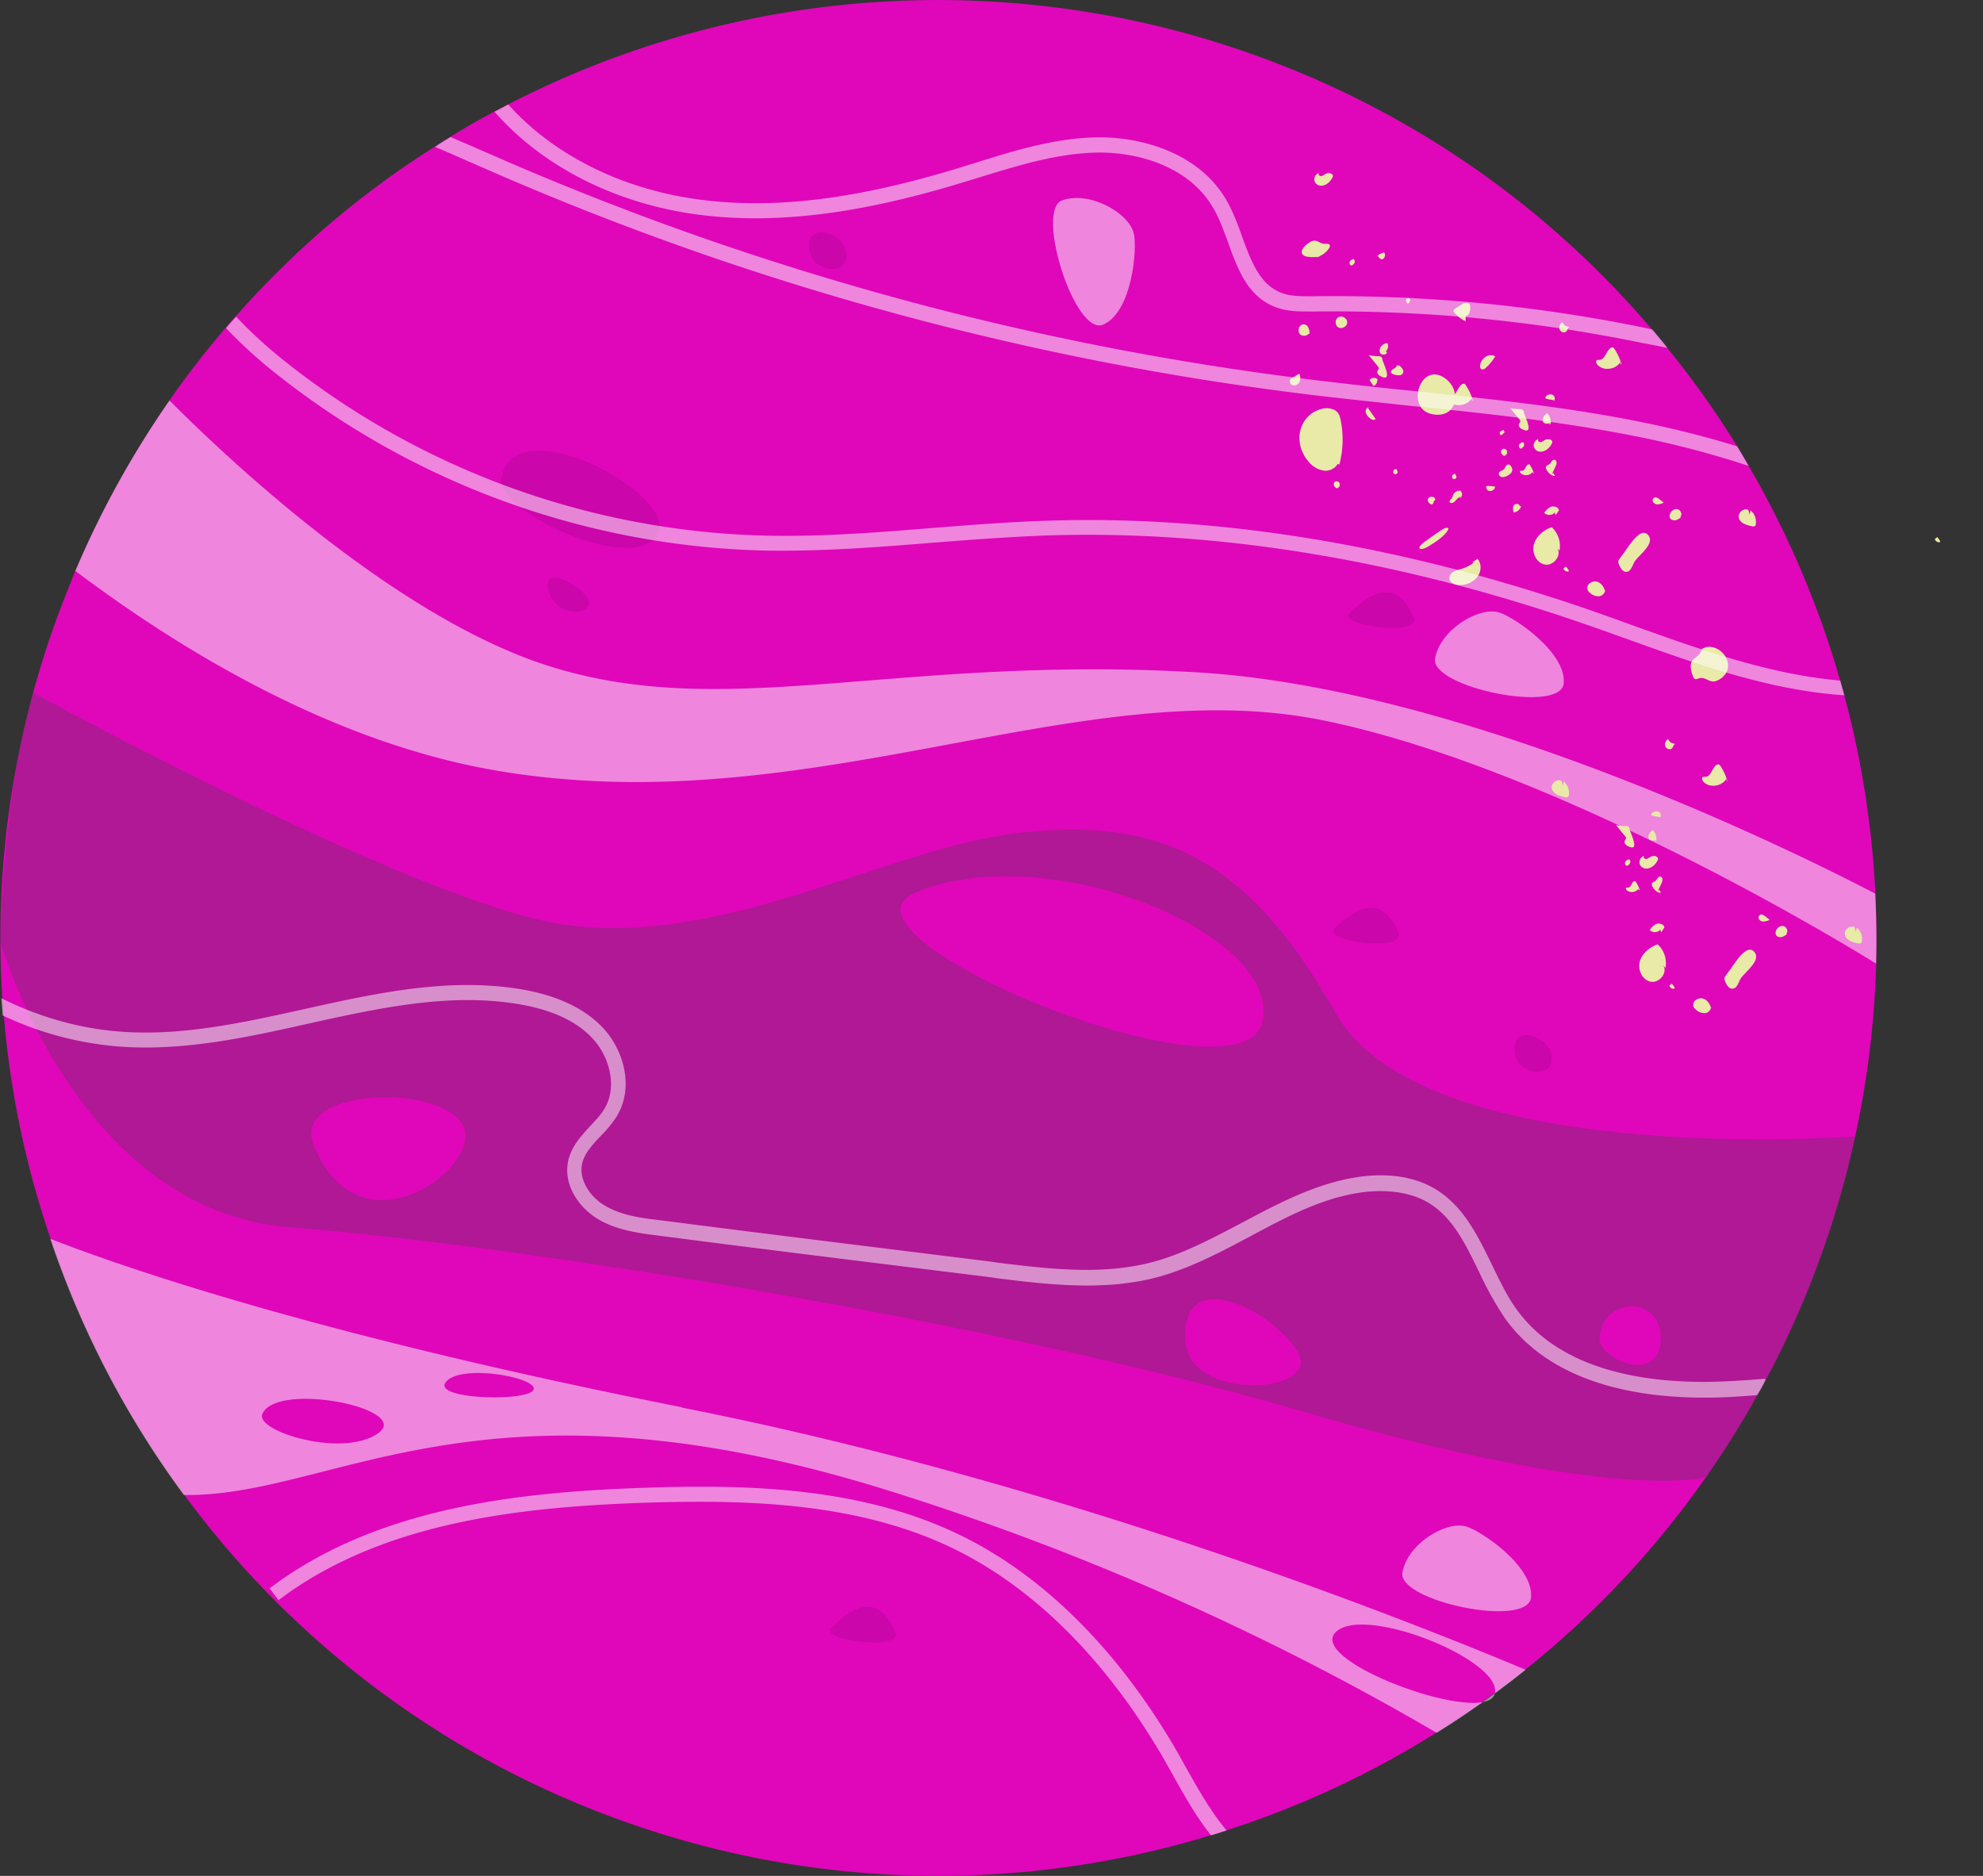
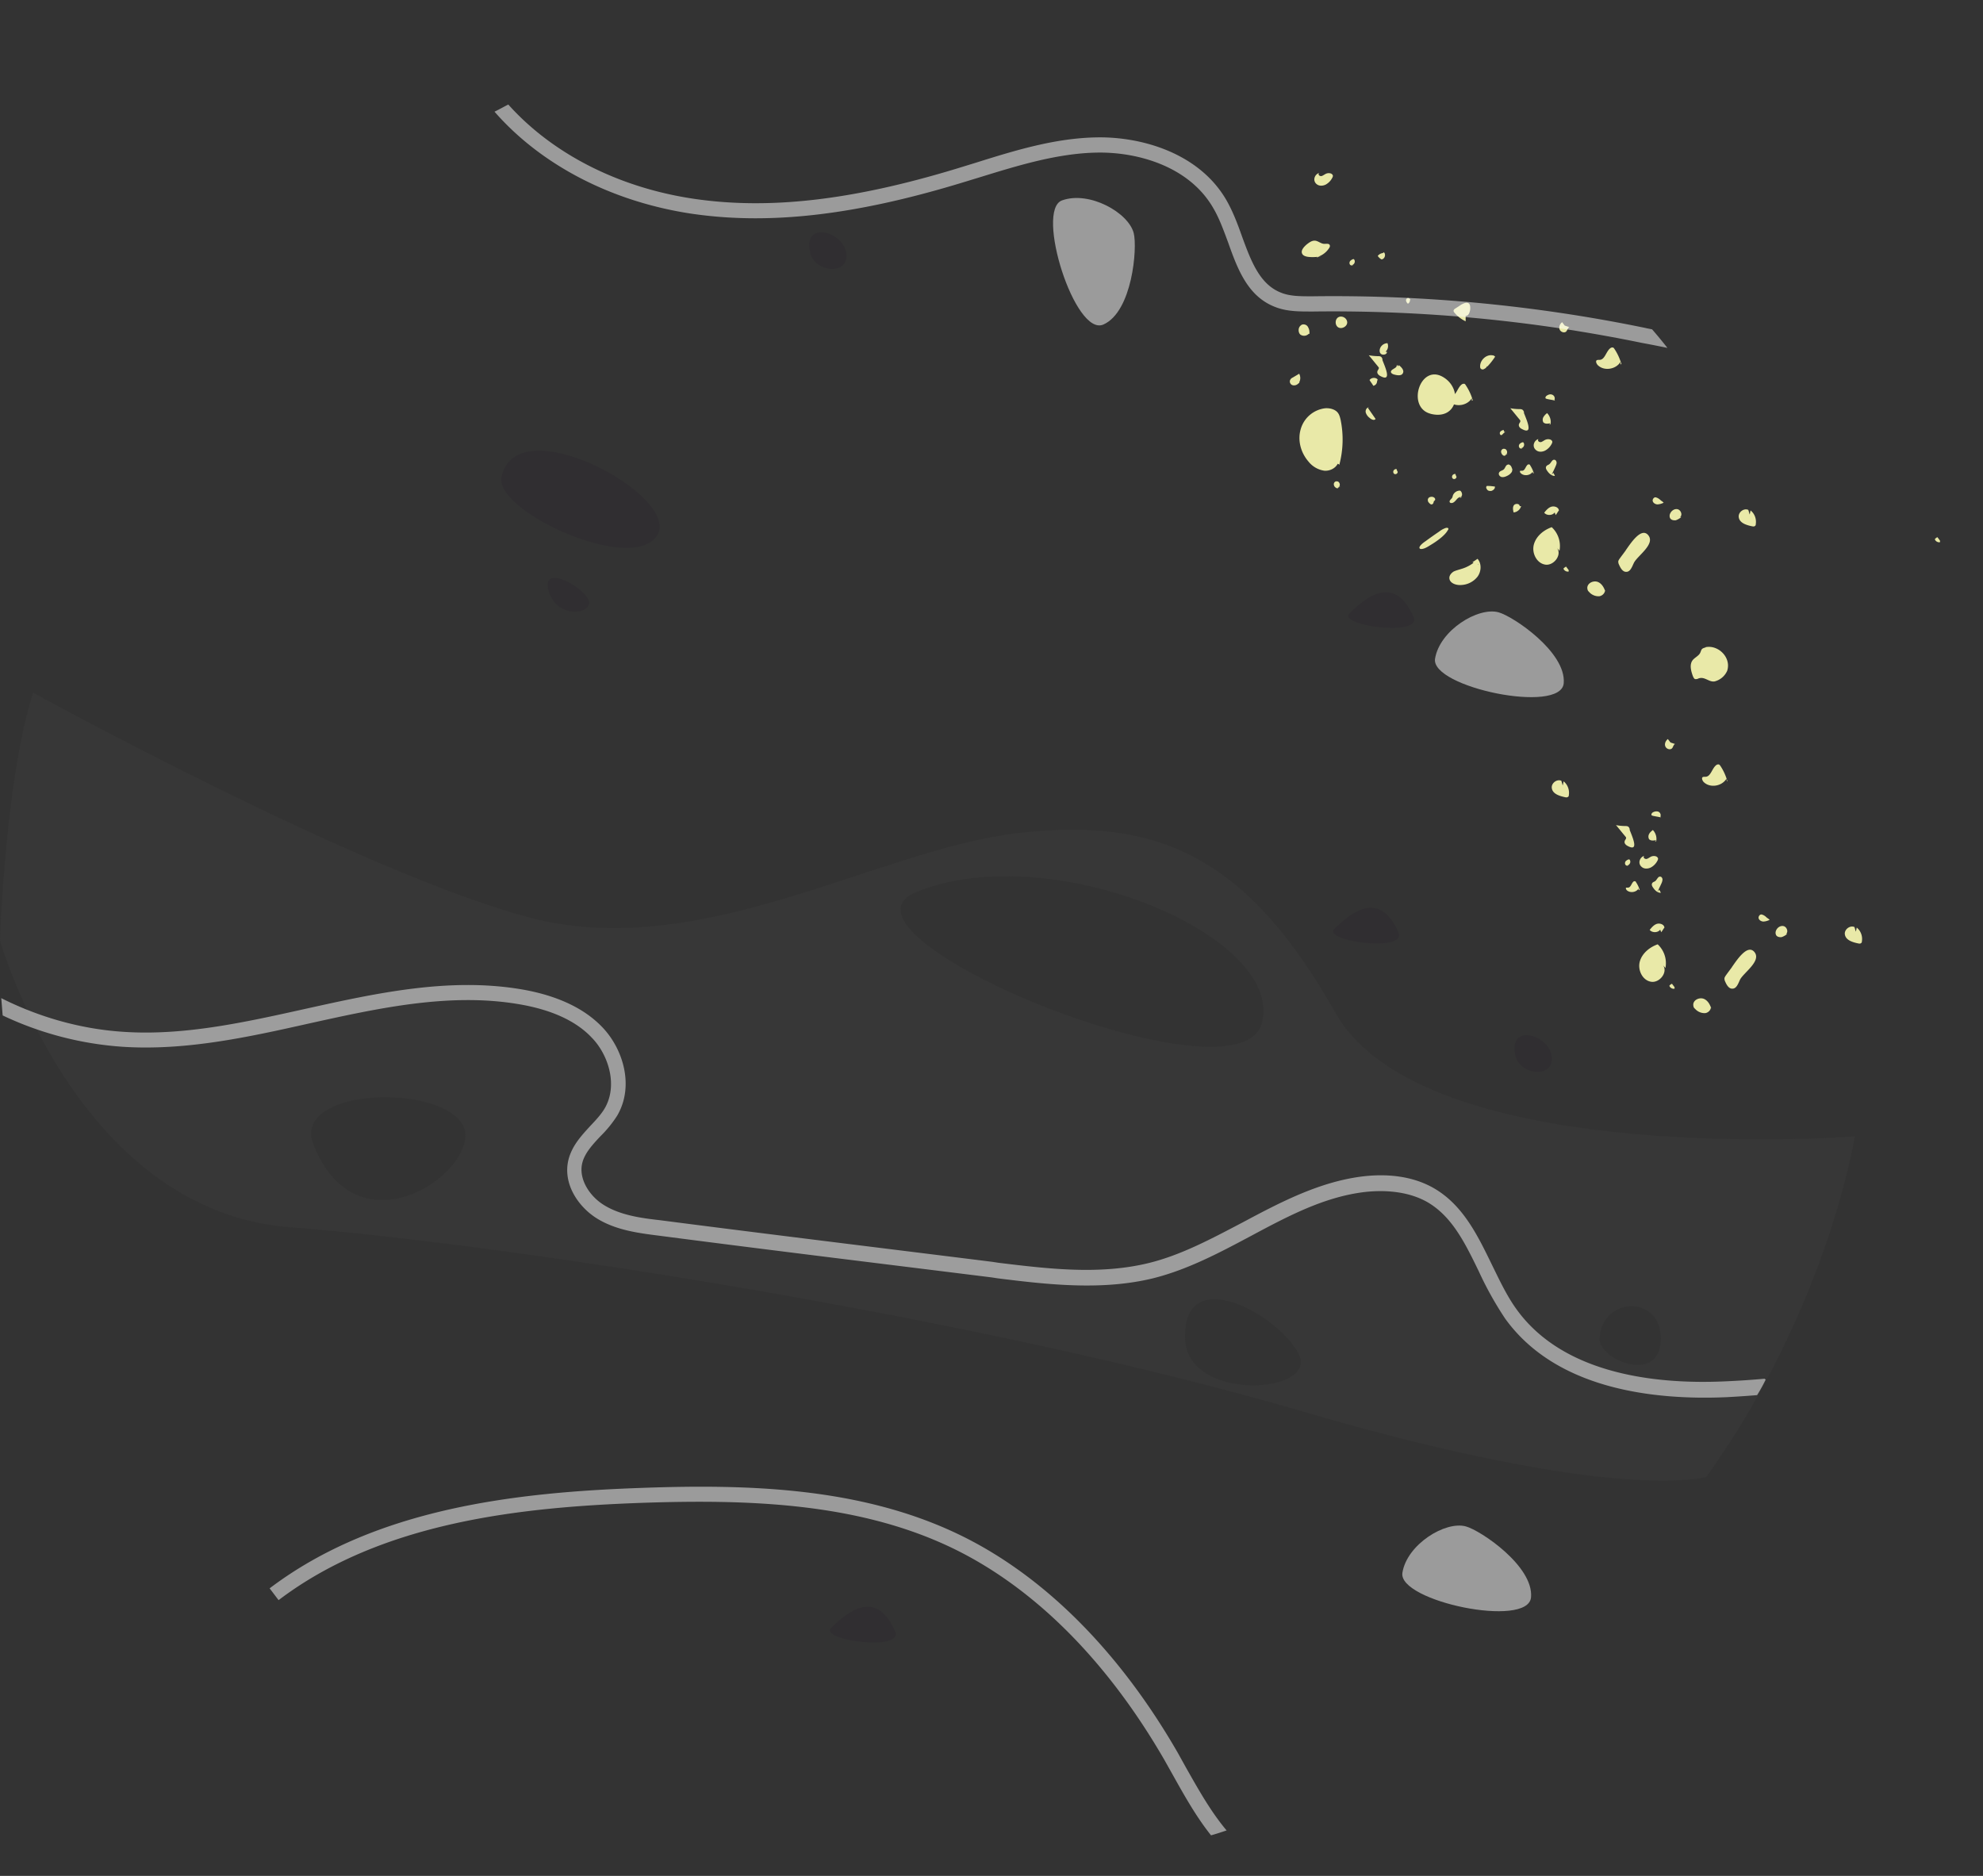
<svg xmlns="http://www.w3.org/2000/svg" width="37" height="35" fill="none">
  <rect width="100%" height="100%" fill="#333333" stroke="none" />
-   <path fill="#DF07B9" d="M35.007 17.979a17.54 17.54 0 0 1-2.057 7.762 3 3 0 0 1-.162.29 17.34 17.34 0 0 1-5.978 6.29 17.3 17.3 0 0 1-3.916 1.826q-.144.05-.29.091a17.43 17.43 0 0 1-11.275-.37 17.43 17.43 0 0 1-7.896-5.984 17.3 17.3 0 0 1-2.492-4.78 17.3 17.3 0 0 1-.87-4.158c-.01-.108-.016-.215-.027-.323a17.4 17.4 0 0 1 1.101-7.316q.128-.33.263-.66a18 18 0 0 1 1.757-3.18c.327-.473.682-.924 1.053-1.36q.09-.11.188-.214a17.2 17.2 0 0 1 3.717-3.164q.144-.095.29-.182.403-.25.816-.468c.086-.043.172-.091.258-.134A17.5 17.5 0 0 1 23.7 1.134a17.4 17.4 0 0 1 7.407 5.355c.478.586.913 1.203 1.306 1.837.075.124.145.242.214.365.73 1.257 1.306 2.6 1.703 3.991l.08.285a17.5 17.5 0 0 1 .597 5.006z" />
  <path fill="#414141" d="M34.614 21.202s-8.041.623-9.696-2.305c-1.649-2.927-3.325-3.663-5.946-3.351s-5.925 2.422-9.11 1.568-9.244-4.19-9.244-4.19C.097 14.53 0 17.544 0 17.544s1.418 5.049 5.414 5.355c3.997.306 12.983 1.703 18.897 3.438 5.909 1.73 7.526 1.22 7.526 1.22 2.272-3.17 2.771-6.35 2.771-6.35zm-28.764.155c-.414-1.03 2.24-1.154 2.76-.408.516.747-1.885 2.595-2.76.409m11.253-4.716c2.487-1.015 6.86.806 6.445 2.439-.413 1.633-8.368-1.654-6.445-2.439M22.114 25c-.07-1.45 1.698-.51 2.111.248.414.757-2.052.923-2.11-.248m7.73-.032c.048-.784 1.16-.816 1.144.027-.021.849-1.166.37-1.144-.027" opacity=".3" style="mix-blend-mode:multiply" />
-   <path fill="#fff" d="M35.005 17.979s-5.764-3.615-10.324-4.54c-4.566-.923-9.604 1.94-15.438.935-3.019-.52-5.833-2.213-7.837-3.722a17.5 17.5 0 0 1 1.757-3.18c1.063 1.07 4.007 3.84 6.757 4.845 3.438 1.246 6.607-.107 12.392.226 4.953.285 11.038 3.276 12.677 4.13.021.436.027.865.016 1.306M7.05 26.745c-.666.462-2.299-.043-2.154-.365.269-.613 2.82-.097 2.154.365m1.263-.95c.247-.36 1.73-.098 1.643.133-.086.226-1.87.188-1.643-.134m16.597 4.672c.49-.553 3.121.5 2.982 1.128-.14.629-3.476-.574-2.982-1.128m-12.187-4.21C6.126 24.95 2.467 23.71.938 23.113a17.4 17.4 0 0 0 2.492 4.78c2.804.043 5.522-2.438 13.053-.112a49.7 49.7 0 0 1 10.324 4.55 17 17 0 0 0 1.66-1.177c-2.772-1.16-8.976-3.556-15.75-4.893z" opacity=".51" style="mix-blend-mode:soft-light" />
  <path fill="#190024" d="M9.357 8.9c-.135.635 2.417 1.816 2.9 1.097.49-.72-2.626-2.423-2.9-1.096M10.227 10.985c.108.505.693.51.763.29.07-.226-.87-.795-.763-.29M24.896 17.334c.71-.72 1.031-.311 1.198.064.161.377-1.418.162-1.198-.064M25.177 11.447c.71-.72 1.032-.312 1.198.064.161.376-1.418.161-1.198-.064M15.506 30.376c.709-.72 1.03-.312 1.197.064.162.377-1.418.162-1.197-.064M28.276 19.698c.086.365.72.43.677.016s-.822-.634-.677-.016M15.116 4.717c.086.365.72.43.676.016s-.821-.634-.676-.016" opacity=".1" style="mix-blend-mode:multiply" />
  <path fill="#fff" d="M27.353 28.48c.274.075 1.263.74 1.214 1.321-.048.586-2.487.075-2.4-.457.085-.531.805-.972 1.186-.864M27.963 11.425c.274.076 1.262.742 1.214 1.322-.049.585-2.487.075-2.401-.457.086-.531.805-.972 1.187-.865M21.154 4.351c.07.28-.027 1.461-.564 1.703-.532.242-1.279-2.133-.774-2.315.505-.183 1.24.225 1.338.612" opacity=".51" style="mix-blend-mode:soft-light" />
  <g fill="#E9E9A8" style="mix-blend-mode:soft-light">
    <path d="M24.989 8.675a1.84 1.84 0 0 0 .026-.838c-.01-.043-.021-.091-.048-.129-.048-.07-.15-.096-.236-.091a.54.54 0 0 0-.462.392c-.06.204 0 .435.145.602a.46.46 0 0 0 .295.171c.118.011.247-.064.269-.182-.022-.032-.08-.022-.091.016l.096.048zM29.098 10.276a.48.48 0 0 0-.145-.44c-.15.053-.29.166-.333.322-.043.155.048.349.21.376.155.027.316-.172.225-.306zM28.62 8.831a.6.6 0 0 0-.07-.15q0-.009-.016-.016h-.021c-.049.026-.054.118-.113.118h-.032c-.016.01-.006.032.005.043.059.064.183.048.226-.027v.027h.005zM27.479 7.466a1 1 0 0 0-.13-.279.06.06 0 0 0-.026-.027c-.011 0-.027 0-.038.006-.091.053-.107.22-.21.225a.2.2 0 0 0-.053.005c-.027.017-.01.06.01.086.113.124.344.092.43-.053v.048l.022-.01zM30.252 6.79a1 1 0 0 0-.129-.28.07.07 0 0 0-.027-.027c-.01 0-.027 0-.038.006-.09.053-.107.22-.209.225-.021 0-.043 0-.054.006-.027.016-.01.059.011.086.113.123.344.091.43-.054V6.8l.021-.01zM28.932 7.913a.24.24 0 0 0-.065-.205.24.24 0 0 0-.07.076.1.1 0 0 0 0 .096c.032.033.086.027.13.016q-.008.016-.022.033l.016-.011zM28.438 7.697s-.011-.043-.033-.053c-.016-.011-.037-.011-.059-.011a1 1 0 0 1-.166-.016c.059.07.118.145.177.215 0 .005.01.01.01.016.006.027-.02.043-.026.07-.01.037.021.07.053.085.237.13.076-.198.038-.306zM25.797 6.709s-.01-.043-.032-.054c-.016-.01-.038-.01-.06-.01a1 1 0 0 1-.166-.017c.06.07.118.145.177.215 0 .006.011.011.011.016.005.027-.021.043-.027.07-.01.038.022.07.054.086.236.13.075-.199.037-.306zM29.196 6.075l-.049-.064c-.042.032-.07.096-.042.145.026.048.102.064.128.016.017-.027.033-.08.06-.065zM25.137 6.016c0 .076-.102.13-.167.092-.064-.038-.064-.15 0-.188.065-.038.161.01.167.091v.01zM26.104 6.816c.049.038.102.097.07.15-.027.05-.102.038-.161.022-.022-.005-.054-.021-.06-.043-.01-.059.114-.07.108-.129.016-.01.032.017.022.027l.016-.027zM29.961 11.076c-.016-.086-.06-.177-.14-.215-.08-.037-.198.011-.204.102 0 .027.006.054.022.07l.032.033a.24.24 0 0 0 .166.059c.06-.006.119-.065.108-.124zM31.824 12.08s-.053.011-.07.033c-.016.021-.02.048-.032.07-.027.053-.091.08-.134.128-.07.081-.038.204 0 .307.01.021.021.048.043.053.016 0 .038 0 .054-.01.118-.049.199.07.306.053a.35.35 0 0 0 .236-.199c.08-.247-.166-.488-.403-.44zM28.98 8.82s.026.038.031.06c-.059 0-.107-.044-.14-.092-.02-.027-.037-.06-.02-.086.01-.021.037-.027.053-.038.038-.026.054-.09.097-.086.027 0 .043.033.043.054 0 .027-.011.049-.022.075-.021.049-.048.102-.07.15l.027-.031zM28.355 9.443c0-.048-.08-.054-.108-.016-.026.038-.016.091-.005.134a.16.16 0 0 0 .14-.118zM28.216 8.756s-.01-.043-.027-.065c-.016-.016-.037-.032-.059-.021-.037.01-.043.06-.07.086-.026.027-.075.027-.09.064-.017.033.015.076.053.081.037.005.075-.01.107-.027a.2.2 0 0 0 .075-.064c.017-.027.017-.07-.01-.092l.027.038zM28.115 8.47s-.027.039-.048.033c-.022 0-.038-.021-.048-.037a.1.1 0 0 1-.011-.038c0-.032.027-.06.059-.054.032 0 .054.032.054.065 0 .032-.033.053-.06.059l.065-.022zM24.994 9.078s-.027.037-.048.032a.1.1 0 0 1-.049-.038.1.1 0 0 1-.01-.037c0-.032.027-.06.059-.054.032 0 .053.032.053.065 0 .032-.032.053-.059.059l.065-.022zM28.387 8.358c.049-.005.07-.075.032-.107-.021 0-.048.016-.064.032a.056.056 0 0 0-.005.07c.016.022.048.022.059 0l-.022.01zM25.227 4.942c.048-.005.07-.075.032-.108-.021 0-.048.017-.064.033s-.022.048-.006.07c.017.021.049.021.06 0l-.022.01zM24.241 7.134a.17.17 0 0 0 0-.161l-.118.07c-.021.01-.038.021-.048.042-.022.038 0 .092.048.103.043.01.086-.011.113-.043h.01zM25.52 7.606l.146.21c-.022.037-.081.01-.108-.017a.2.2 0 0 1-.075-.102c-.01-.043.016-.096.059-.096l-.016.01zM31.348 9.647c.049-.037.017-.128-.043-.145-.059-.016-.123.027-.145.086a.1.1 0 0 0 0 .076c.017.037.065.048.108.043a.3.3 0 0 0 .102-.06zM25.856 6.559a.14.14 0 0 0 .032-.156.15.15 0 0 0-.107.048c-.038.038-.054.108-.021.145.032.038.123.022.118-.032h-.022zM25.694 7.118a.086.086 0 0 1-.07.08c-.021-.038-.048-.07-.07-.107.033-.049.114-.054.151-.011l-.01.032zM30.34 10.26c-.037.054-.08.107-.118.161a.2.2 0 0 0-.027.048c0 .022 0 .038.011.06.027.064.07.145.14.14.075 0 .107-.098.14-.167.064-.13.397-.344.273-.51-.134-.178-.349.171-.424.273zM31.004 9.346s.027.022.038.033a.3.3 0 0 1-.113.032c-.037 0-.08-.022-.091-.06-.01-.037.027-.085.064-.069.038.01.07.038.097.064zM27.893 9.089c0 .032-.032.059-.065.07-.032.005-.07 0-.085-.033-.017-.016-.017-.048 0-.059h.026c.043 0 .081.006.124.011V9.1zM27.275 9.277c-.038-.016-.076.016-.102.048-.027.032-.06.065-.097.06a.03.03 0 0 1-.027-.017c-.01-.027.021-.048.038-.07.016-.016.016-.043.026-.064a.14.14 0 0 1 .13-.08c.026.015.037.048.037.075s-.027.053-.054.064l.054-.016zM27.17 8.885l-.016-.043c-.027 0-.054.016-.06.043s.011.053.038.053.049-.026.043-.048zM26.072 8.793l-.016-.043c-.027 0-.053.017-.059.043-.005.027.01.054.038.054s.048-.027.043-.048zM28.696 8.208c0 .032.037.048.064.038s.054-.033.08-.043a.13.13 0 0 1 .092 0c.016.01.032.021.032.043q-.001.015-.01.032a.3.3 0 0 1-.124.129c-.054.027-.124.032-.172-.011a.11.11 0 0 1-.038-.113.13.13 0 0 1 .081-.091v.01zM24.602 3.245c0 .032.038.048.064.037.027-.01.054-.032.081-.043a.13.13 0 0 1 .091 0c.016.011.032.022.032.043q-.001.017-.01.032a.3.3 0 0 1-.124.13c-.053.026-.123.032-.172-.011a.11.11 0 0 1-.037-.113.13.13 0 0 1 .08-.091v.01zM29.004 7.456c.016-.032-.006-.08-.043-.092-.038-.016-.075 0-.107.022-.011.01-.022.027-.017.043.006.01.017.01.033.016.048.01.09.016.14.027v-.01zM24.57 4.797a.4.4 0 0 0 .232-.172c.01-.016.016-.032.01-.048-.01-.038-.064-.027-.101-.027-.065 0-.119-.06-.183-.06-.054 0-.097.033-.14.065-.059.049-.129.124-.086.188.022.032.065.043.102.049.081.01.167.005.247-.011l-.08.021zM27.341 5.893c.06.01.086-.07.092-.13 0-.037 0-.08-.027-.101-.038-.033-.097 0-.14.021q-.057.039-.107.07c-.016.01-.032.021-.038.043 0 .016.01.032.022.043a.6.6 0 0 0 .204.156v-.108z" />
    <path d="M26.69 7.72c.515.133.618-.479.22-.694-.419-.225-.666.575-.22.693M29.011 9.556c-.037.064-.15.07-.198.01.037-.048.08-.096.134-.112.059-.016.134.01.14.07-.022.027-.038.059-.06.086l-.021-.054zM27.58 10.54s-.032-.05-.048-.07a.7.7 0 0 1-.263.144c-.049.016-.097.027-.145.049-.043.027-.081.07-.081.118 0 .096.118.14.215.134a.41.41 0 0 0 .311-.156c.07-.096.08-.241 0-.333l-.096.065.113.043zM27.017 9.89c.021-.033 0-.05-.043-.039a.4.4 0 0 0-.118.065q-.129.087-.258.182c-.049.033-.102.076-.113.113-.005.033.027.038.07.027s.086-.037.129-.064c.145-.086.311-.21.343-.312l-.08.016h.07zM26.746 9.384s-.016.032-.038.027c-.016 0-.032-.016-.042-.027s-.022-.022-.022-.038c-.01-.027.005-.059.032-.07.027-.01.06-.01.08.006.011.005.022.021.022.032q.002.024-.021.032l-.011.033zM27.752 6.838c.053-.054.102-.118.145-.183a.07.07 0 0 0-.054-.026c-.113-.017-.226.09-.226.204 0 .016 0 .037.016.048.016.016.043.016.065 0a.1.1 0 0 0 .048-.048zM28.074 8.063s-.016-.027-.021-.043c-.021.01-.048.016-.065.043-.01.021 0 .06.027.054.011 0 .017-.011.022-.016.021-.022.043-.038.07-.06l-.038.027zM24.433 6.231c0-.037 0-.08-.022-.118a.094.094 0 0 0-.097-.06c-.021 0-.037.012-.053.028-.043.043-.038.123 0 .16a.12.12 0 0 0 .16-.015zM25.825 4.71c.038.044.01.124-.048.13a.2.2 0 0 1-.07-.065.14.14 0 0 1 .091-.053l.027-.016zM26.308 5.603c.021-.032-.043-.06-.065-.027-.021.027 0 .07.027.091a.08.08 0 0 0 .038-.08zM29.269 10.636l-.049-.065s-.037.022-.048.038c.01.037.059.064.097.054v-.027M36.198 10.088l-.048-.065a.1.1 0 0 0-.048.038c.01.038.059.065.096.054v-.027M32.663 9.524c.076.059.113.16.097.258 0 .01 0 .021-.016.032-.01.01-.032.01-.054.005-.102-.021-.23-.059-.247-.166-.016-.092.091-.178.177-.14.011.027.016.06.027.086zM31.075 18.06a.48.48 0 0 0-.145-.441c-.15.053-.29.166-.334.322-.042.156.049.35.21.376.156.027.317-.172.226-.306zM30.595 16.609a.5.5 0 0 0-.07-.15q0-.009-.016-.017h-.021c-.048.027-.054.119-.113.119h-.032c-.016.01 0 .032.005.043.06.064.183.048.226-.027v.026h.005zM32.228 14.568a1 1 0 0 0-.129-.28.1.1 0 0 0-.026-.026c-.011 0-.027 0-.038.005-.091.054-.107.22-.21.226-.02 0-.042 0-.053.005-.027.016-.01.06.01.086.113.124.344.091.43-.054l.011.049.01-.011zM30.904 15.69a.24.24 0 0 0-.064-.204c-.027.022-.054.043-.07.075a.1.1 0 0 0 0 .097c.032.032.086.027.129.016-.006.011-.01.022-.022.033l.022-.011zM30.41 15.476s-.01-.043-.032-.054c-.016-.01-.038-.01-.06-.01a1 1 0 0 1-.166-.017c.06.07.118.145.178.215 0 .005.01.01.01.016.006.027-.021.043-.026.07-.011.037.021.07.053.086.236.129.075-.199.038-.306zM31.169 13.853l-.049-.064c-.043.032-.07.096-.043.145s.102.064.13.016c.015-.027.031-.08.058-.065zM31.938 18.854c-.017-.086-.06-.177-.14-.215-.08-.037-.199.011-.204.102 0 .027.005.054.021.07l.033.032a.24.24 0 0 0 .166.06c.06-.006.118-.065.107-.124zM30.956 16.598s.027.038.032.06c-.06 0-.107-.044-.14-.092-.021-.027-.037-.06-.021-.086.01-.022.037-.027.054-.038.037-.027.053-.091.096-.086.027 0 .043.032.043.054a.2.2 0 0 1-.021.075c-.022.049-.049.102-.07.15l.027-.032zM30.368 16.142c.048-.006.07-.076.032-.108-.022 0-.048.016-.065.032-.016.017-.021.049-.005.07s.048.022.06 0l-.022.011zM33.325 17.425c.048-.037.016-.129-.043-.145-.06-.016-.124.027-.145.086a.1.1 0 0 0 0 .075c.016.038.064.049.107.043a.3.3 0 0 0 .102-.059zM32.32 18.038c-.037.053-.08.107-.117.16a.2.2 0 0 0-.027.05c0 .02 0 .037.01.058.027.065.07.145.14.14.075 0 .108-.097.14-.167.064-.128.397-.343.274-.51-.135-.177-.35.172-.425.274zM32.98 17.13s.028.021.039.032a.3.3 0 0 1-.113.032c-.038 0-.08-.021-.092-.059-.01-.038.027-.086.065-.07.037.01.07.038.096.065zM30.668 15.986c0 .032.038.048.065.037.027-.01.053-.032.08-.043a.13.13 0 0 1 .092 0c.016.011.032.022.032.043q-.001.016-.01.033a.3.3 0 0 1-.124.129c-.054.026-.124.032-.172-.011a.11.11 0 0 1-.038-.113.13.13 0 0 1 .08-.091v.01zM30.98 15.234c.017-.033-.005-.08-.043-.092a.13.13 0 0 0-.107.022c-.01.01-.021.027-.016.043.005.01.016.01.032.016.049.01.091.016.14.027v-.01zM30.98 17.34c-.038.064-.15.07-.199.01.038-.048.08-.096.135-.113.059-.016.134.011.14.07-.022.027-.038.06-.06.086l-.021-.053zM31.245 18.419l-.048-.064a.1.1 0 0 0-.049.037c.011.038.06.065.097.054v-.027M34.644 17.307c.075.059.113.161.096.258 0 .01 0 .021-.016.032-.01.01-.032.01-.053.005-.102-.021-.231-.059-.248-.166-.016-.091.092-.177.178-.14.01.027.016.06.027.086zM29.175 14.578c.075.06.113.162.097.258 0 .011 0 .022-.016.032-.011.011-.033.011-.054.006-.102-.022-.231-.06-.247-.167-.016-.091.091-.177.177-.14.01.027.016.06.027.087z" />
  </g>
  <g fill="#fff" opacity=".51" style="mix-blend-mode:soft-light">
-     <path d="M8.767 3.024a34 34 0 0 0-.65-.284q.146-.096.29-.183c.156.07.317.134.473.204l.344.15A54.6 54.6 0 0 0 24.58 7.097q.869.105 1.745.193c1.408.145 2.863.296 4.276.58q.958.193 1.81.457c.076.124.145.242.215.365a18 18 0 0 0-2.084-.548c-1.402-.279-2.847-.435-4.249-.574-.585-.065-1.165-.124-1.75-.194A54.8 54.8 0 0 1 9.105 3.17l-.344-.15zM34.412 12.972c-1.386-.091-2.723-.57-4.018-1.037-.258-.09-.516-.187-.774-.274-3.502-1.219-6.902-1.777-10.109-1.67-.698.027-1.407.08-2.094.134-1.064.086-2.16.172-3.245.145a15.26 15.26 0 0 1-8.96-3.25 9 9 0 0 1-.993-.896c.059-.076.123-.145.188-.215q.41.441.983.891a15 15 0 0 0 8.793 3.191c1.069.032 2.16-.054 3.212-.14.688-.053 1.402-.112 2.106-.134 3.239-.113 6.676.457 10.21 1.681.259.092.516.183.78.28 1.246.445 2.53.907 3.846 1.02q.04.147.08.285z" />
-   </g>
+     </g>
  <path fill="#fff" d="M32.945 25.74a3 3 0 0 1-.16.29 20 20 0 0 1-.565.038c-1.364.06-3.185-.145-4.136-1.466a6.4 6.4 0 0 1-.489-.876c-.258-.531-.5-1.031-.967-1.3-.381-.214-.832-.22-1.144-.188-.763.086-1.44.446-2.154.828-.574.306-1.17.623-1.815.784-.967.236-1.998.113-2.906 0l-.102-.016c-2.074-.258-4.147-.51-6.22-.78-.371-.047-.796-.101-1.15-.321-.338-.21-.65-.645-.526-1.112.07-.253.236-.43.397-.607.102-.108.204-.215.274-.333.252-.43.07-1-.236-1.316-.296-.317-.758-.527-1.365-.629-1.294-.22-2.626.075-3.915.36-1.128.253-2.294.51-3.47.435a6.2 6.2 0 0 1-2.246-.585c-.01-.108-.016-.215-.027-.323.715.36 1.5.58 2.289.629 1.128.075 2.277-.183 3.39-.43 1.31-.29 2.669-.59 4.017-.365.671.113 1.182.354 1.52.709.387.403.602 1.101.274 1.654a2.2 2.2 0 0 1-.312.382c-.145.155-.284.306-.333.483-.085.312.14.64.403.8.306.189.693.242 1.032.28 2.073.268 4.146.52 6.22.779l.102.016c.93.113 1.89.23 2.81.005.612-.15 1.186-.462 1.75-.757.704-.376 1.44-.763 2.25-.86.511-.059.962.016 1.317.22.542.312.816.876 1.08 1.419.14.284.279.585.462.838.875 1.219 2.605 1.407 3.894 1.348q.372-.016.736-.049zM22.886 34.152c-.097.032-.193.065-.29.091-.274-.343-.494-.736-.704-1.111l-.16-.285c-1.08-1.875-2.461-3.25-3.997-3.98-1.767-.838-3.803-.892-5.737-.828-2.283.08-4.872.355-6.8 1.816l-.167-.22c1.993-1.51 4.636-1.794 6.962-1.875 1.971-.07 4.044-.01 5.865.854 1.585.752 3.014 2.17 4.12 4.093l.161.29c.226.398.457.811.752 1.16zM31.105 6.49a18 18 0 0 0-.468-.092 28.6 28.6 0 0 0-6.123-.586c-.247 0-.494.006-.725-.086-.51-.198-.699-.709-.876-1.208-.08-.215-.161-.44-.268-.623-.446-.79-1.413-1.059-2.165-1.048-.747.011-1.488.242-2.203.462l-.354.108c-1.982.601-3.577.784-5.028.569-1.493-.226-2.804-.913-3.668-1.902.086-.042.171-.09.257-.134.817.913 2.047 1.547 3.449 1.757 1.407.21 2.965.032 4.91-.559l.349-.107c.735-.231 1.498-.468 2.288-.478.827-.011 1.907.295 2.412 1.187.118.21.204.44.284.666.167.456.328.886.72 1.042.177.075.398.07.607.07a28.8 28.8 0 0 1 6.193.59c.043.011.086.017.13.027q.146.168.284.344z" opacity=".51" style="mix-blend-mode:soft-light" />
</svg>